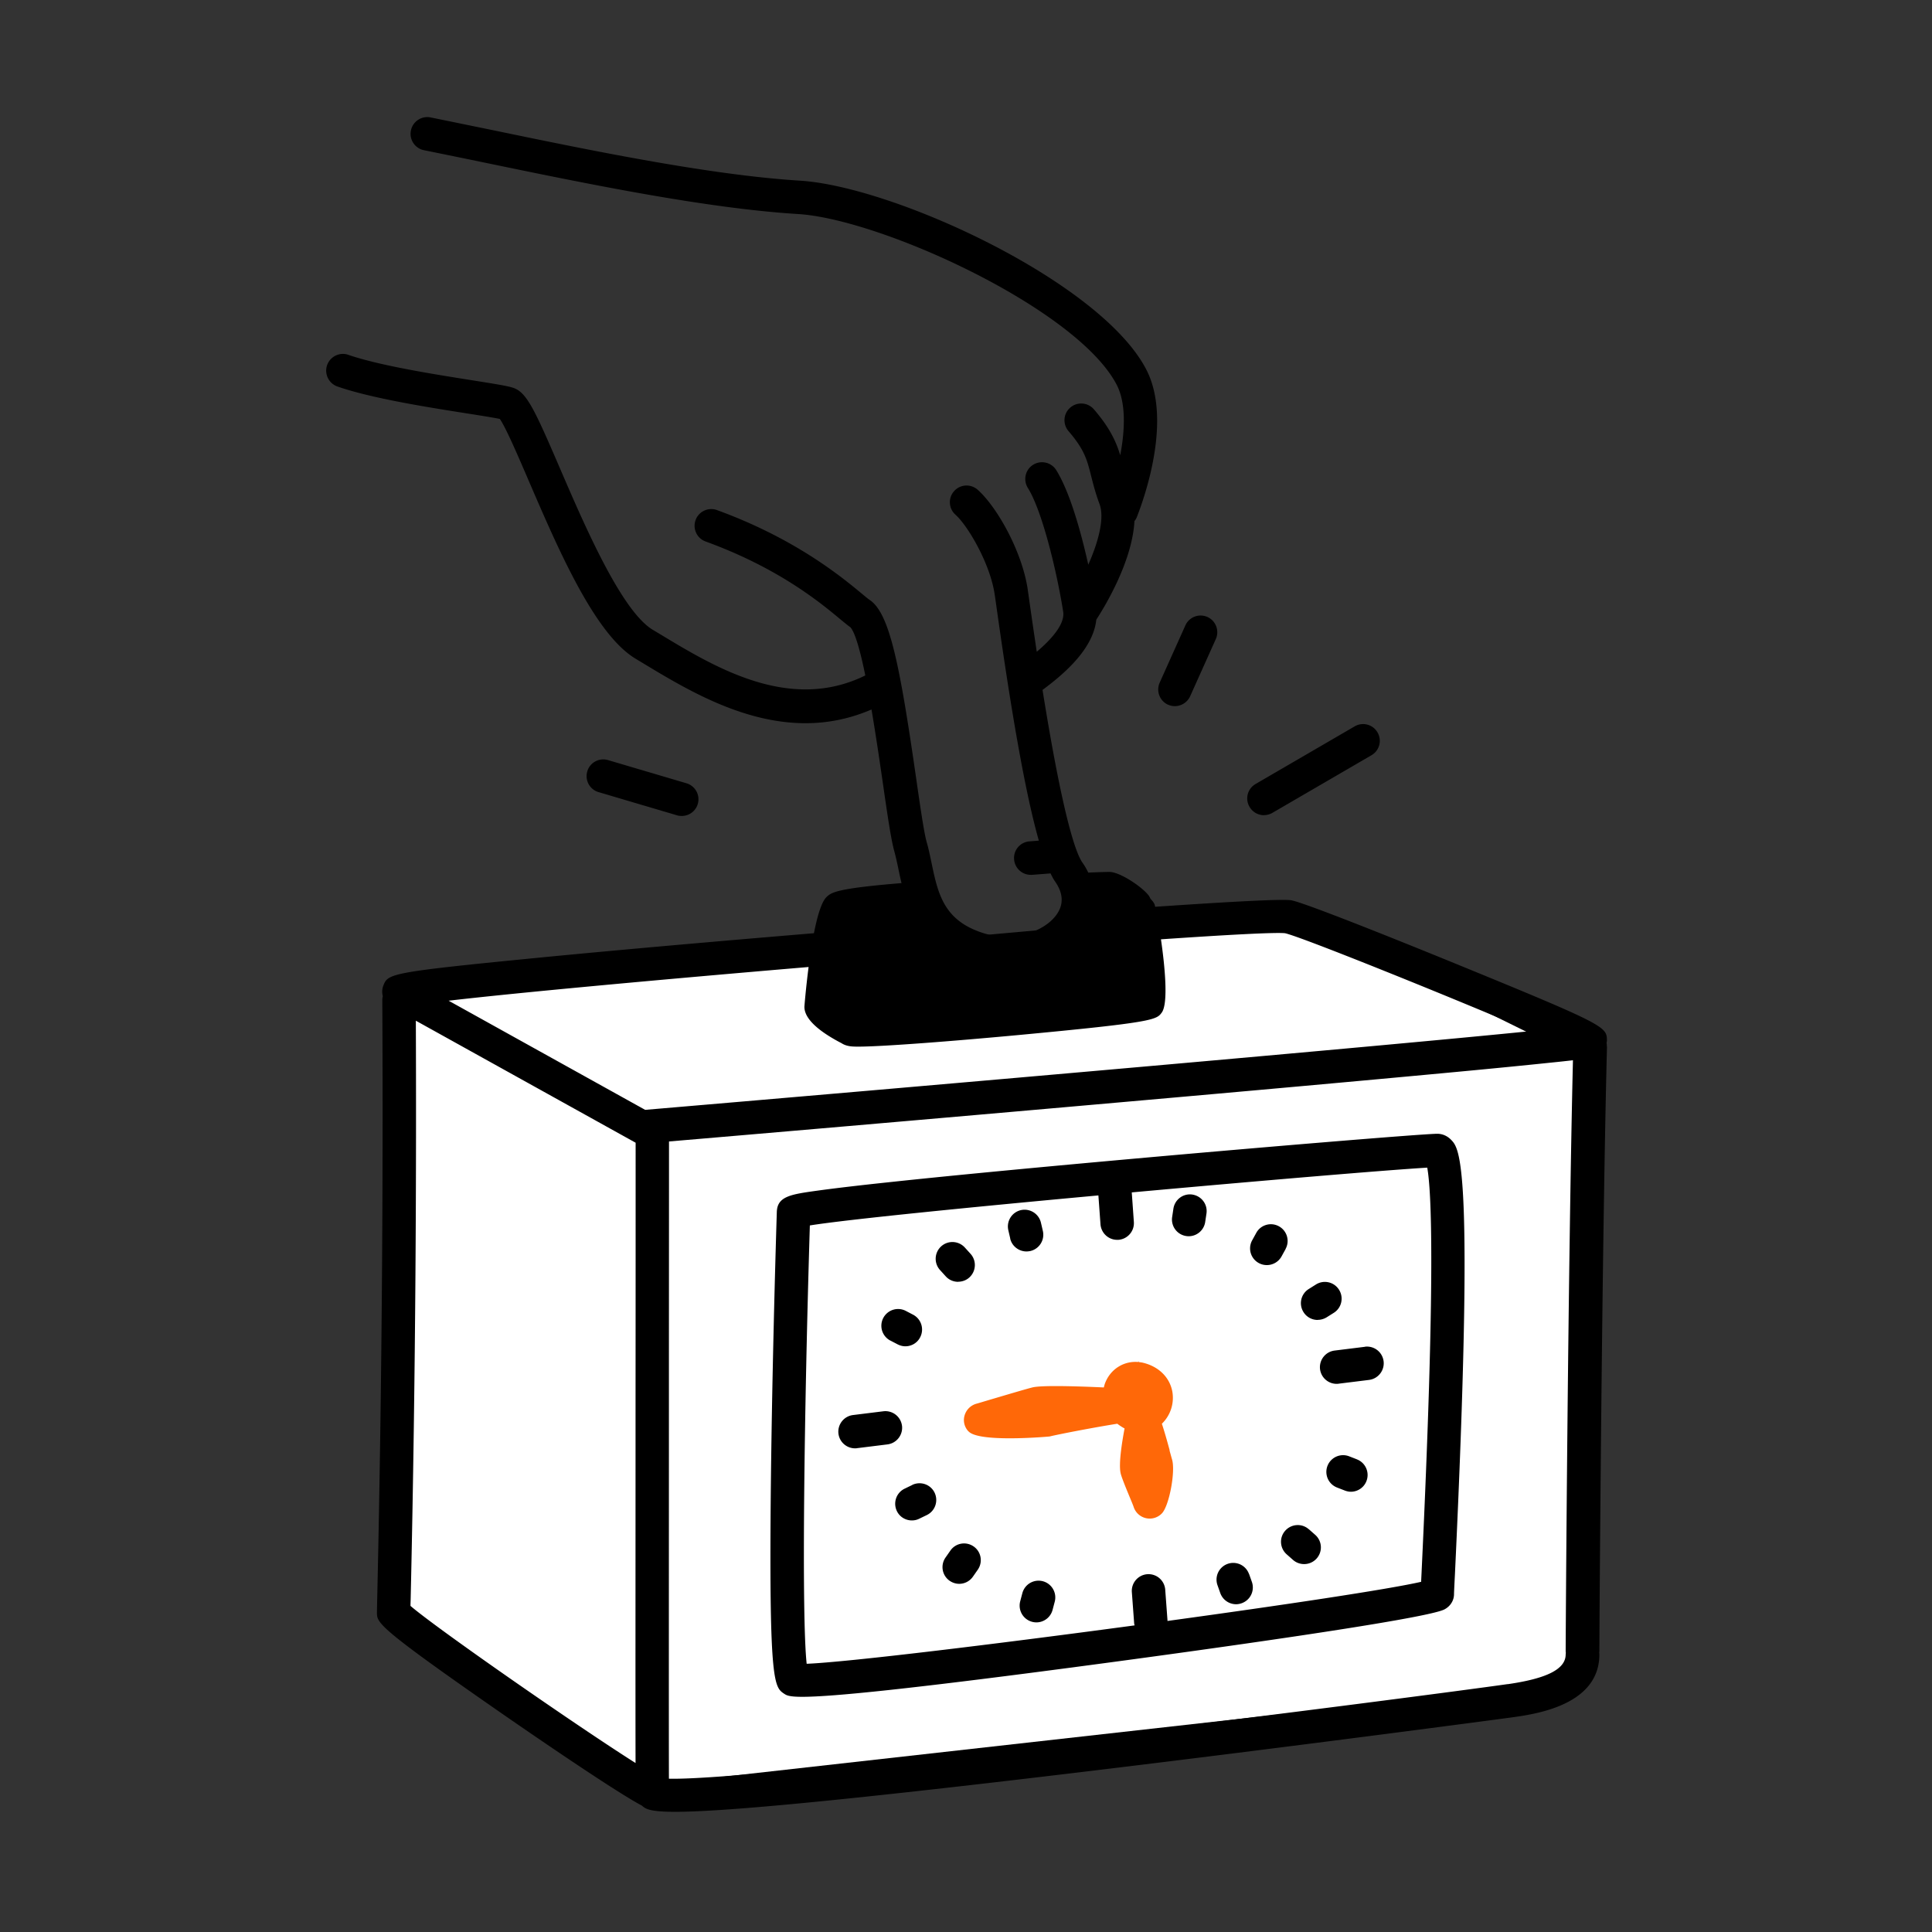
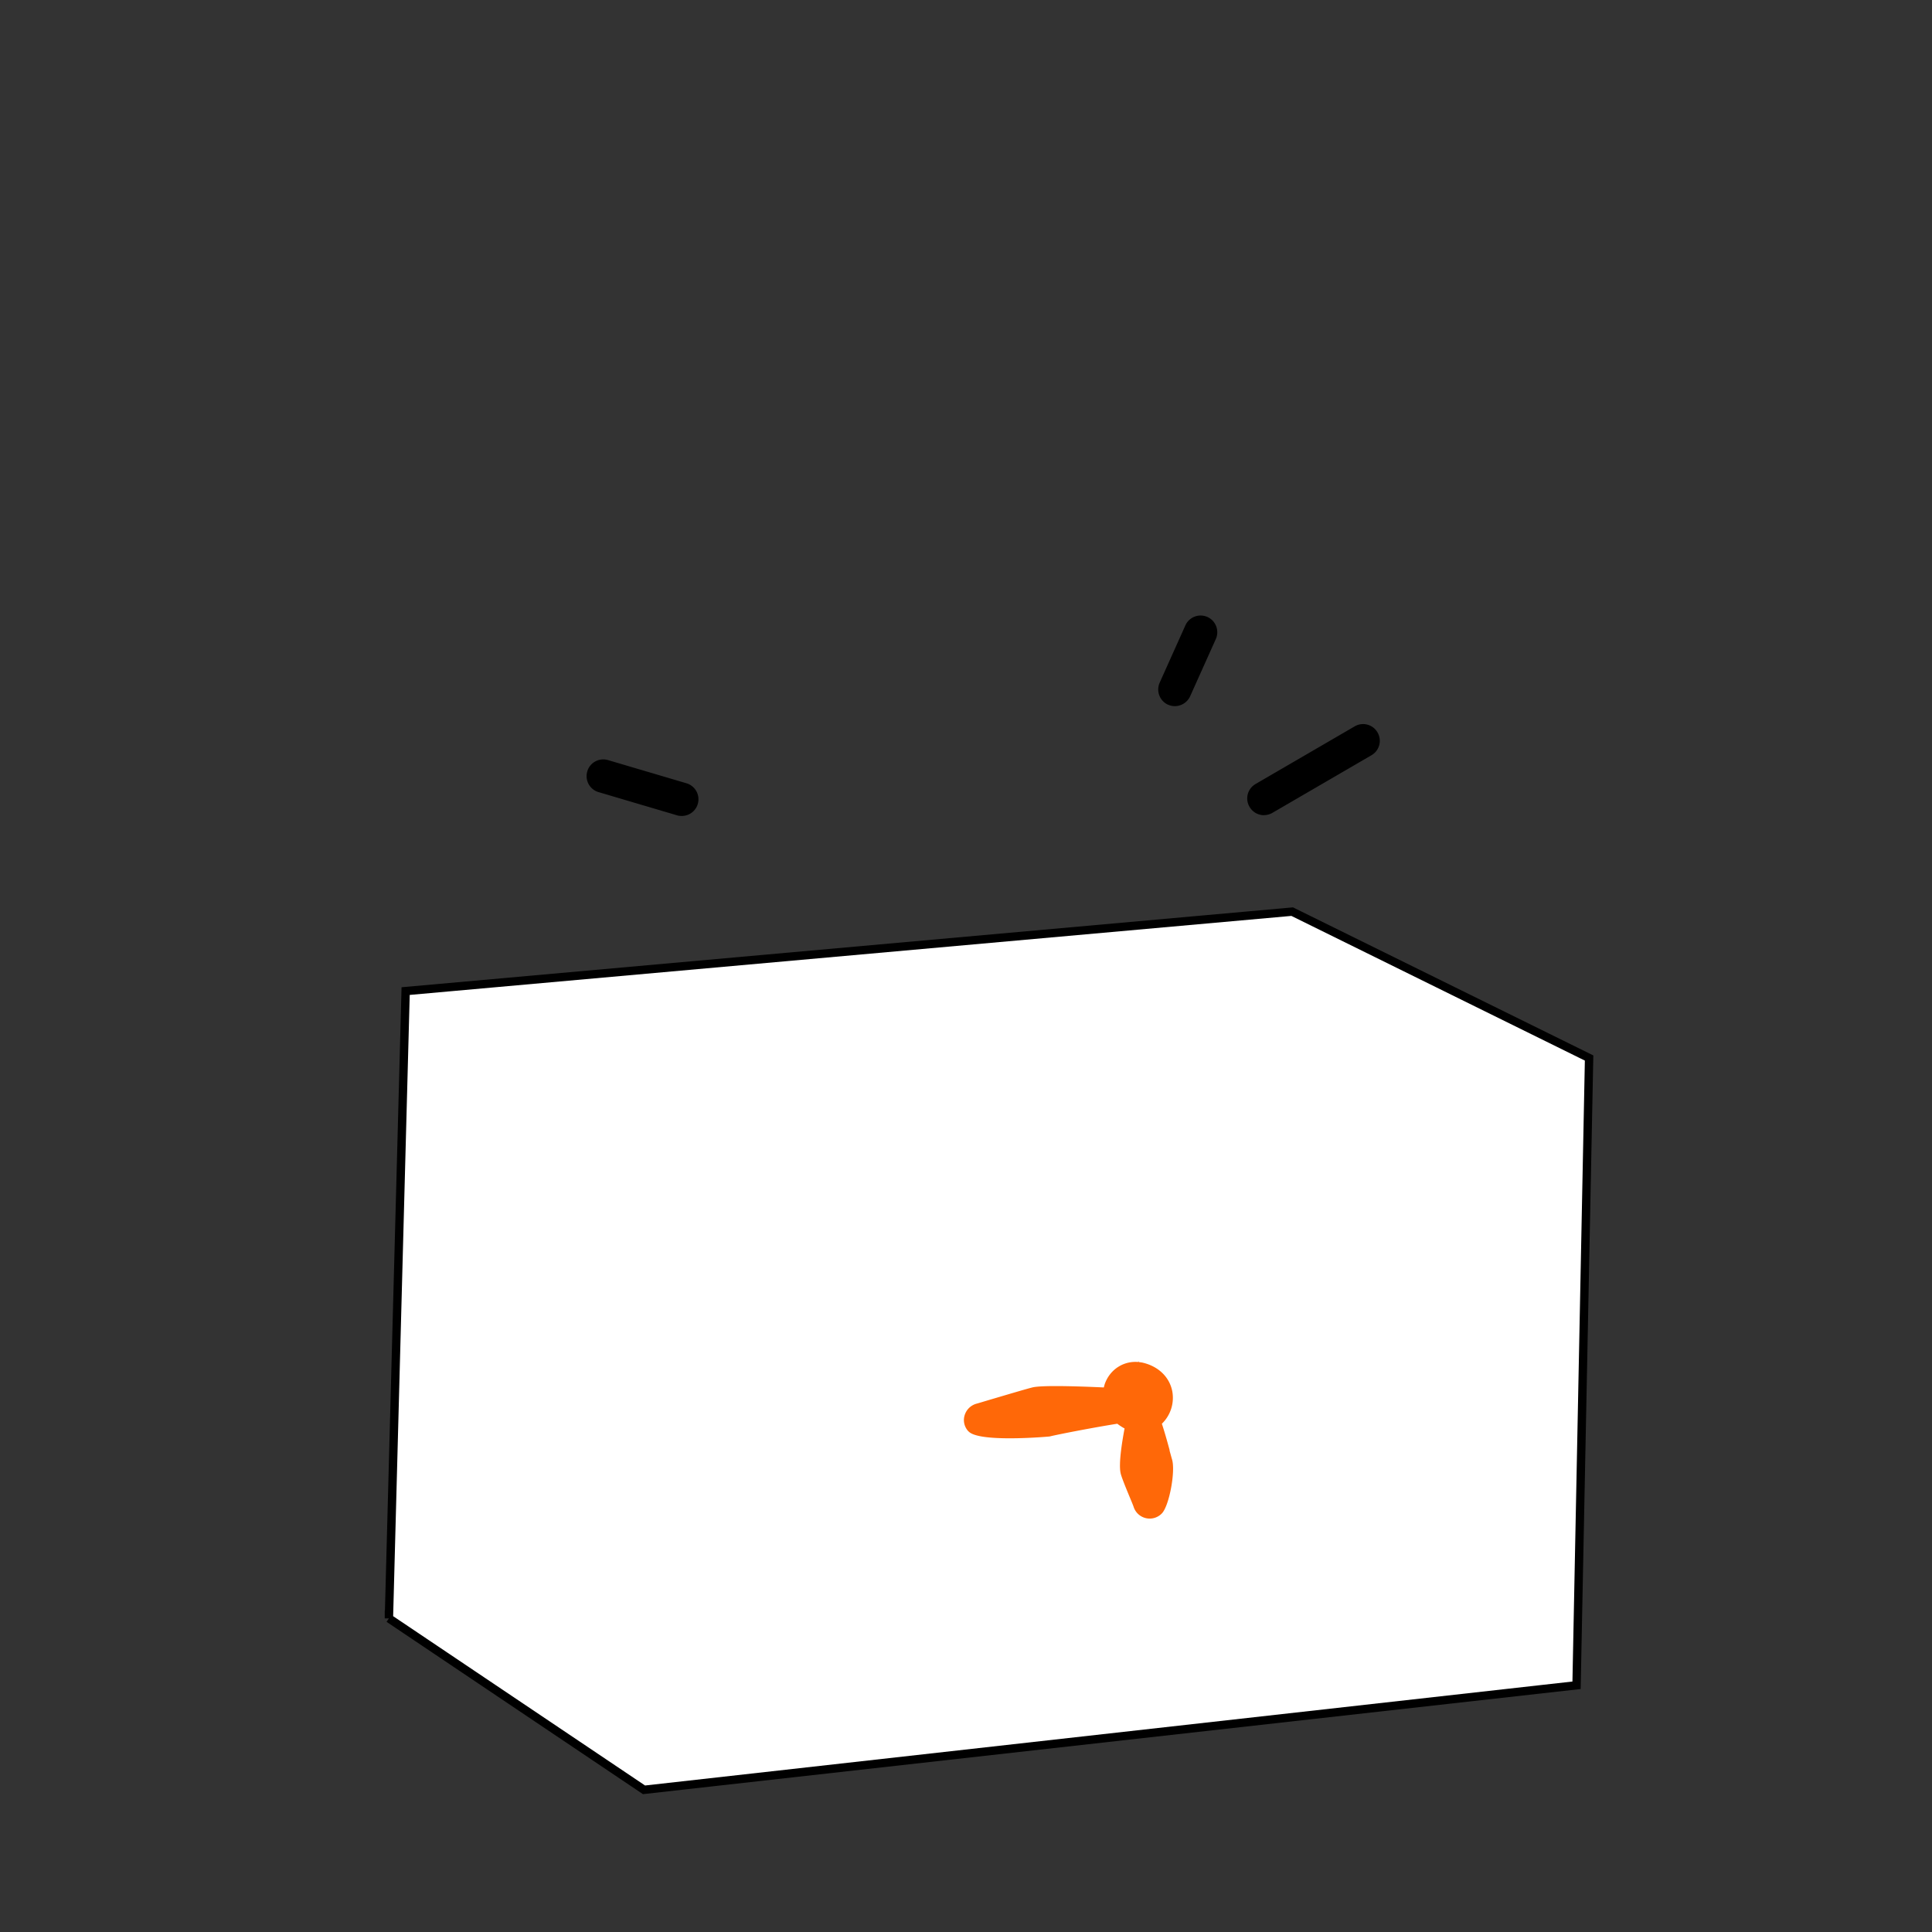
<svg xmlns="http://www.w3.org/2000/svg" width="231" height="231" fill="none">
  <rect width="100%" height="100%" fill="#333333" stroke="none" />
  <path fill="#fff" stroke="#000" d="m46.5 193.5 2-75 106-9.5 35.5 17.5-1.5 75L77 214l-30.5-20.5Z" />
  <path fill="#000" d="M151.131 97.46c.34 0 .69-.09 1-.27l11.85-6.89c.96-.56 1.28-1.78.72-2.73a1.987 1.987 0 0 0-2.73-.72l-11.85 6.89c-.96.56-1.28 1.78-.72 2.73.37.64 1.04 1 1.73 1v-.01Zm-70.203.02c.19.06.38.08.57.08a1.994 1.994 0 0 0 .57-3.91l-9.37-2.77c-1.06-.31-2.17.29-2.48 1.35-.31 1.06.29 2.17 1.35 2.48l9.37 2.77h-.01Zm58.721-13.23c.27.12.54.18.82.18.76 0 1.49-.44 1.83-1.18l3.07-6.84a2 2 0 0 0-1-2.64c-1.01-.45-2.19 0-2.64 1.01l-3.07 6.84a2 2 0 0 0 1 2.64l-.01-.01Z" />
-   <path fill="#000" d="M192.12 125.13c0-.14 0-.27-.03-.41.01-.1.04-.18.04-.29-.01-1.67-.01-1.81-18.32-9.3-1.76-.72-17.26-7.05-19.38-7.48-.98-.2-7.8.19-16.31.77-.04-.17-.07-.29-.09-.33-.12-.24-.29-.44-.47-.62-.08-.18-.17-.36-.31-.51-.84-1.01-3.34-2.69-4.6-2.71-.12 0-1.06.02-2.53.08-.2-.41-.43-.82-.71-1.21-.76-1.09-2.3-5.3-4.76-20.63 2.84-2.1 6.07-5.01 6.43-8.4 1.05-1.62 4.3-6.98 4.56-11.78.12-.15.23-.33.3-.52 1.03-2.64 4.15-11.7 1.13-17.58-5.39-10.48-30.12-21.91-41.43-22.61-10.81-.67-25.26-3.66-36.87-6.07-2.56-.52-5.01-1.03-7.29-1.49-1.08-.22-2.14.49-2.35 1.57-.22 1.08.49 2.14 1.57 2.35 2.27.46 4.72.96 7.28 1.49 11.74 2.43 26.34 5.46 37.43 6.14 9.97.61 33.44 11.36 38.12 20.44 1.08 2.1 1.01 5.26.41 8.4-.48-1.6-1.24-3.28-3.15-5.49-.72-.84-1.99-.93-2.82-.21-.84.72-.93 1.98-.21 2.82 1.9 2.21 2.21 3.4 2.71 5.39.24.95.51 2.02 1 3.34.62 1.68-.15 4.53-1.35 7.24-.89-4.02-2.23-8.74-3.83-11.31a2.006 2.006 0 0 0-2.76-.64c-.94.58-1.22 1.82-.64 2.76 1.78 2.84 3.54 10.38 4.23 14.82.14.9-.37 2.41-3.16 4.78-.28-1.87-.57-3.87-.88-6.03-.1-.74-.18-1.26-.21-1.5-.7-4.52-3.65-9.77-5.97-11.84-.83-.74-2.09-.66-2.82.16-.74.82-.66 2.09.16 2.82 1.48 1.32 4.11 5.78 4.68 9.47.04.24.11.74.21 1.45 1.9 13.54 3.56 22.71 5.08 28.05l-1.12.09c-1.1.08-1.93 1.04-1.84 2.15.08 1.05.96 1.85 1.99 1.85h.15l2.22-.17c.18.38.37.72.55.98.99 1.42 1.04 2.77.13 4-1.43 1.95-5.06 3.3-8.68 2.17-4.79-1.5-5.46-4.72-6.24-8.45-.17-.81-.34-1.65-.57-2.43-.33-1.18-.79-4.38-1.28-7.78-1.97-13.66-3.18-19.62-5.54-21.19-.16-.1-.54-.42-.95-.76-2.37-1.96-7.91-6.56-17.3-9.98-1.04-.38-2.19.16-2.56 1.19-.38 1.04.16 2.19 1.19 2.56 8.74 3.18 13.72 7.31 16.11 9.3.52.43.9.74 1.22.97.58.68 1.2 2.94 1.77 5.75-9.02 4.44-17.94-.95-24.48-4.9l-.92-.55c-3.77-2.26-8.21-12.58-11.15-19.41-3.01-6.98-3.95-9.02-5.58-9.54-.71-.23-2.1-.45-4.93-.9-4.37-.69-10.97-1.73-14.74-3.03-1.04-.37-2.18.19-2.55 1.23-.36 1.04.19 2.18 1.23 2.55 4.1 1.43 10.92 2.5 15.43 3.21 1.59.25 3.23.51 3.99.67.72 1.02 2.23 4.54 3.46 7.4 3.52 8.17 7.89 18.33 12.76 21.26l.91.55c5.02 3.03 11.86 7.17 19.42 7.17 2.56 0 5.2-.48 7.89-1.64.54 3.16 1.01 6.42 1.34 8.67.55 3.83.99 6.86 1.39 8.29.18.66.34 1.39.5 2.17.11.52.22 1.07.36 1.63-7.85.64-8.38 1.13-8.94 1.64-.62.56-1.13 2.31-1.53 4.35-12.98 1.08-24.78 2.13-33.44 2.98-17.43 1.71-17.49 1.86-18.06 3.32-.15.41-.15.84-.05 1.24-.04.15-.06.31-.06.48.09 16.58.05 42.46-.61 71.6-.02.94-.03 1.49-.03 1.6 0 1.25 0 1.72 15.1 12.19 1.4.97 13.19 9.13 16.58 10.9l.02.02c.41.35.85.72 3.93.72 5.1 0 17.45-1.01 48.91-4.79 25.2-3.03 50.22-6.37 51.24-6.51 2.84-.4 10.38-1.48 10.38-7.52 0-.07-.01-.13-.02-.2 0-.06.02-.12.02-.19 0-2.3.28-47.54.91-72.29h-.02Zm-95.44-9.51c-.33 2.55-.5 4.69-.5 4.74-.03 1.69 2.35 3.29 4.44 4.37.59.39 1.28.4 1.75.41h.27c2.93 0 11.58-.68 19.07-1.38 16.35-1.53 16.57-1.83 17.2-2.7.78-1.08.39-5.38-.1-8.75 8.05-.55 13.65-.85 14.83-.73 1.92.41 19.75 7.61 29.33 11.71-18.18 1.83-69.53 6.32-105.83 9.41l-23.5-13.05c8.33-.97 25.35-2.53 43.04-4.03Zm-20.7 95.17c-7-4.43-23.73-16.05-26.9-18.78 0-.21.01-.45.02-.73.63-27.79.69-52.59.62-69.24L76 136.63c0 8.44 0 19.26-.01 30.14 0 17.95-.02 36.39 0 44.01l-.01.01Zm104.29-9.43c-9.5 1.36-88.61 11.61-100.29 11.31-.02-5.87 0-26.18 0-45.89 0-10.95.01-21.84.01-30.3 8.13-.69 30.98-2.65 53.59-4.65 16.47-1.45 29.59-2.64 39-3.52 5.59-.52 9.93-.95 12.87-1.26 1.03-.1 1.9-.2 2.62-.28-.6 25.1-.87 68.41-.87 70.65 0 .07.01.13.02.2 0 .06-.02.12-.02.19 0 1.75-2.21 2.88-6.94 3.56l.01-.01Z" />
-   <path fill="#000" d="M171.86 135.56c-1.67 0-22.09 1.69-39.73 3.29-10.57.96-19.5 1.82-25.82 2.5-3.68.39-6.54.73-8.5 1-3.24.45-4.87.67-4.93 2.56-.14 4.46-.6 20.15-.73 34.49-.19 21.92.45 22.34 1.62 23.12.26.17.54.36 2.16.36 3.29 0 12.07-.79 37.28-4.18 8.7-1.17 37.26-5.07 39.51-6.28.71-.38 1.13-1.07 1.13-1.82 0-.18.04-1.03.11-2.38 2.32-49.03.59-50.85-.45-51.93-.45-.47-1.04-.73-1.66-.73h.01Zm-1.89 52.48c-.02.41-.04.77-.05 1.09-3.92.9-16.54 2.79-30.33 4.68v-.09l-.27-3.65a2.003 2.003 0 0 0-2.14-1.85c-1.1.08-1.93 1.04-1.85 2.14l.27 3.65c0 .11.03.22.06.33-16.87 2.27-34.39 4.4-39.21 4.59-.62-5.72-.3-30.08.38-52.41 4.33-.7 19.15-2.18 34.5-3.59l.25 3.45c.08 1.05.95 1.86 1.99 1.86h.15c1.1-.08 1.93-1.04 1.85-2.14l-.25-3.53c15.53-1.41 30.72-2.69 35.33-2.96.5 2.78 1.01 12.83-.68 48.42v.01Z" />
  <path fill="#FF6808" d="M139.85 173.4c-.26-.95-.59-2.15-.93-3.17a4.309 4.309 0 0 0 1.24-3.9c-.33-1.66-1.61-2.92-3.44-3.38-.19-.05-.37-.07-.56-.09l-.05-.12-.02.11c-1.7-.15-3.3.83-3.95 2.5-.07.17-.11.35-.16.54-3.47-.16-7.49-.27-8.55 0-.64.16-2.37.67-4.57 1.32-1.02.3-1.87.56-2.06.61-.71.18-1.27.72-1.47 1.42-.2.67-.02 1.4.47 1.91h.01c.61.65 2.78.82 4.91.82 2.4 0 4.75-.21 4.79-.22 1.01-.25 5.23-1.07 8.08-1.52.23.18.49.35.77.51.03.02.07.03.1.05-.8 4.27-.52 5.22-.42 5.55.16.53.54 1.47 1.07 2.75.21.5.38.92.42 1.04a2.019 2.019 0 0 0 3.4.81c.87-.92 1.63-5 1.21-6.43-.08-.26-.18-.65-.31-1.1l.02-.01Z" />
-   <path fill="#000" d="M107.849 170.48a2.002 2.002 0 0 0-2.23-1.74l-3.63.45c-1.1.14-1.87 1.14-1.74 2.23.13 1.01.99 1.75 1.98 1.75.08 0 .17 0 .25-.02l3.63-.45c1.1-.14 1.87-1.14 1.74-2.23v.01Zm55.352-9.45-3.63.45c-1.1.14-1.87 1.14-1.74 2.23.13 1.01.99 1.75 1.98 1.75.08 0 .17 0 .25-.02l3.63-.45c1.1-.14 1.87-1.14 1.74-2.23a2 2 0 0 0-2.23-1.74v.01Zm-54.122 16.52-.91.44c-1 .48-1.41 1.67-.94 2.67.34.72 1.06 1.13 1.8 1.13.29 0 .59-.06.87-.2l.91-.44c1-.48 1.41-1.67.94-2.67-.48-1-1.67-1.41-2.67-.94v.01Zm7.331 7.35c-.91-.63-2.15-.41-2.78.5l-.58.83c-.63.91-.41 2.15.5 2.78.35.24.75.36 1.14.36.63 0 1.25-.3 1.64-.86l.58-.83c.63-.91.41-2.15-.5-2.78Zm8.28 4.16c-1.07-.28-2.16.35-2.45 1.42l-.259.98a2.006 2.006 0 0 0 1.939 2.52c.88 0 1.69-.59 1.93-1.49l.26-.98c.28-1.07-.35-2.16-1.42-2.45Zm-3.91-40.98c.21.92 1.04 1.55 1.95 1.55.15 0 .3-.02.46-.05a2.002 2.002 0 0 0 1.5-2.4l-.23-.99a2.01 2.01 0 0 0-2.4-1.5 2.002 2.002 0 0 0-1.5 2.4l.23.99h-.01Zm-6.218 5.17c.48 0 .97-.17 1.35-.52.81-.75.87-2.01.12-2.83l-.68-.75c-.75-.81-2.01-.87-2.83-.12-.81.75-.87 2.01-.12 2.83l.68.75c.39.43.93.65 1.48.65v-.01Zm-8.132 7.02.9.47c.3.15.61.23.92.23.72 0 1.42-.39 1.77-1.08.51-.98.13-2.19-.85-2.7l-.9-.47a2.002 2.002 0 0 0-1.85 3.55h.01Zm51.122-2.46c.36 0 .73-.1 1.06-.3l.86-.54c.94-.59 1.22-1.82.63-2.76a1.996 1.996 0 0 0-2.76-.63l-.86.54c-.94.59-1.22 1.82-.63 2.76.38.61 1.03.94 1.7.94v-.01Zm-3.842-8.48c.53-.97.17-2.18-.8-2.71-.97-.53-2.19-.17-2.71.8l-.49.89a1.996 1.996 0 0 0 1.76 2.95c.71 0 1.4-.38 1.76-1.04l.49-.89h-.01Zm-11.131-6.5c-1.09-.17-2.11.58-2.28 1.68l-.15 1a1.999 1.999 0 0 0 1.98 2.3c.97 0 1.82-.71 1.97-1.7l.15-1c.17-1.09-.58-2.11-1.68-2.28h.01Zm6.752 45.35a1.999 1.999 0 0 0-3.77 1.33l.34.96c.29.82 1.06 1.34 1.89 1.34.22 0 .45-.04.67-.12a1.999 1.999 0 0 0 1.22-2.55l-.34-.96h-.01Zm7.148-5.34c-.83-.73-2.09-.64-2.82.19-.73.83-.64 2.09.19 2.82l.76.67c.38.33.85.49 1.32.49a1.997 1.997 0 0 0 1.32-3.5l-.76-.67h-.01Zm5.772-8.35-.95-.37a2.001 2.001 0 0 0-1.45 3.73l.95.37c.24.09.48.14.72.14.8 0 1.56-.49 1.86-1.28.4-1.03-.11-2.19-1.14-2.59h.01Z" />
</svg>